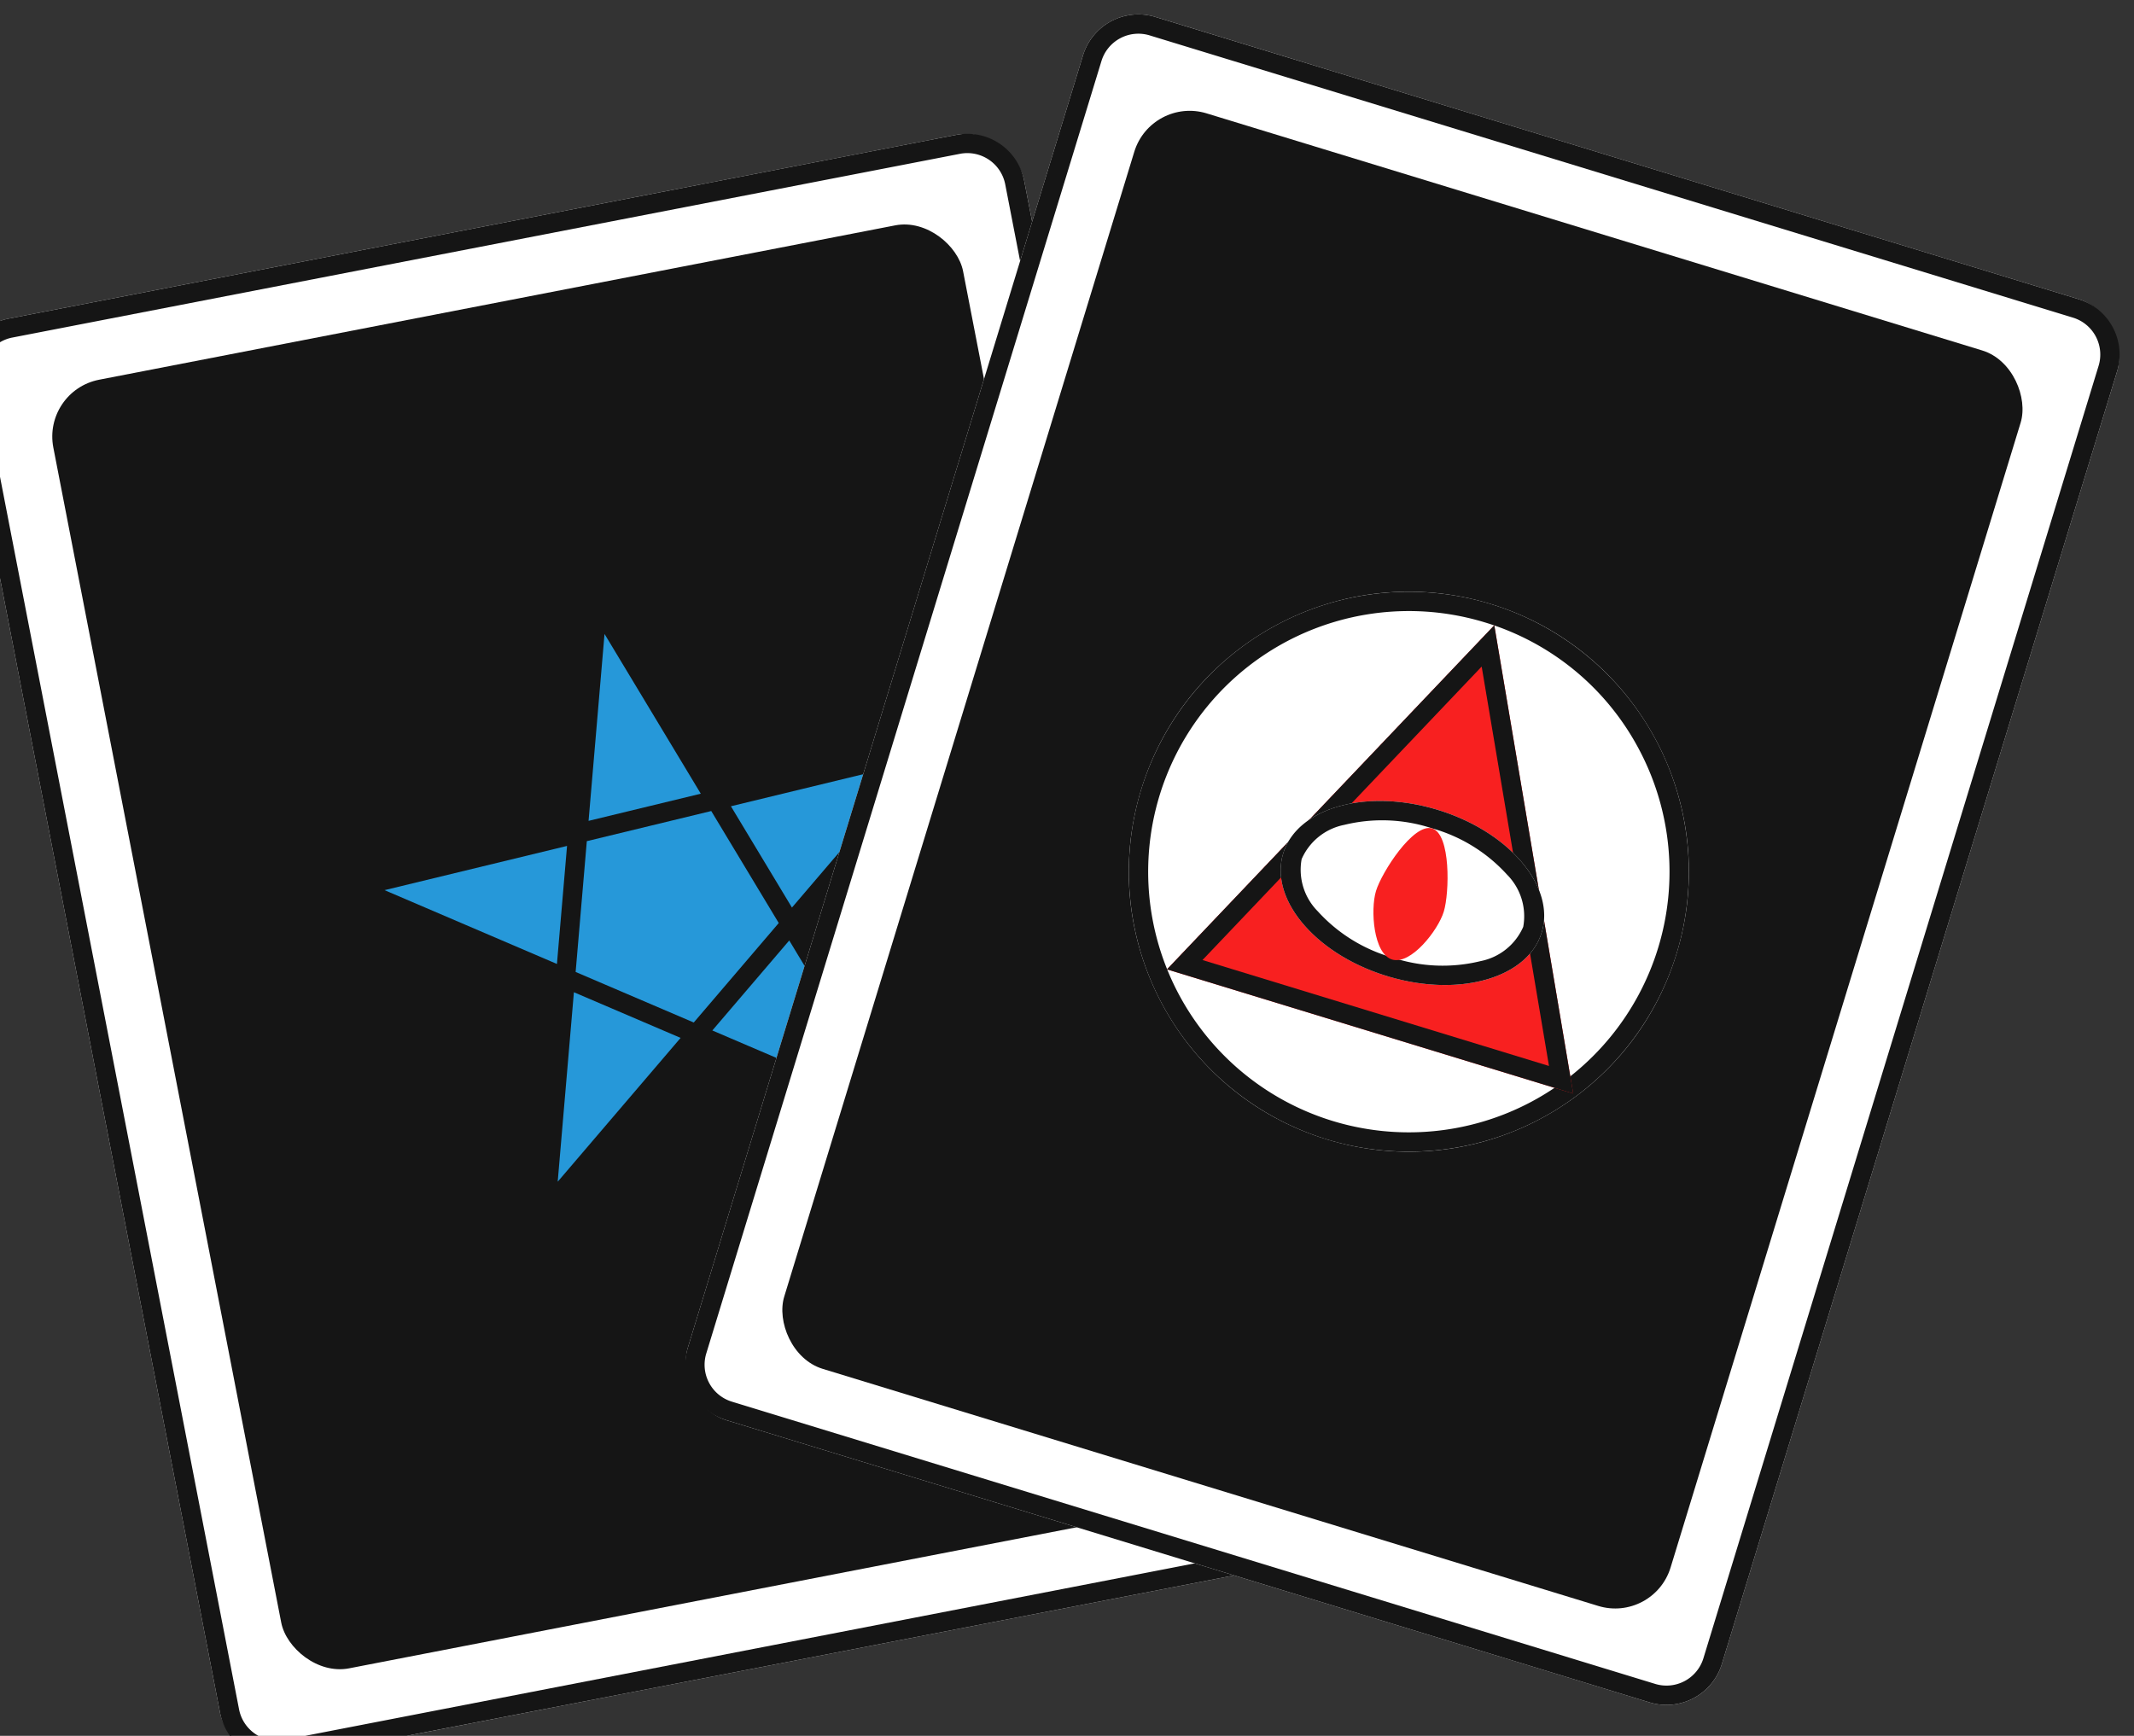
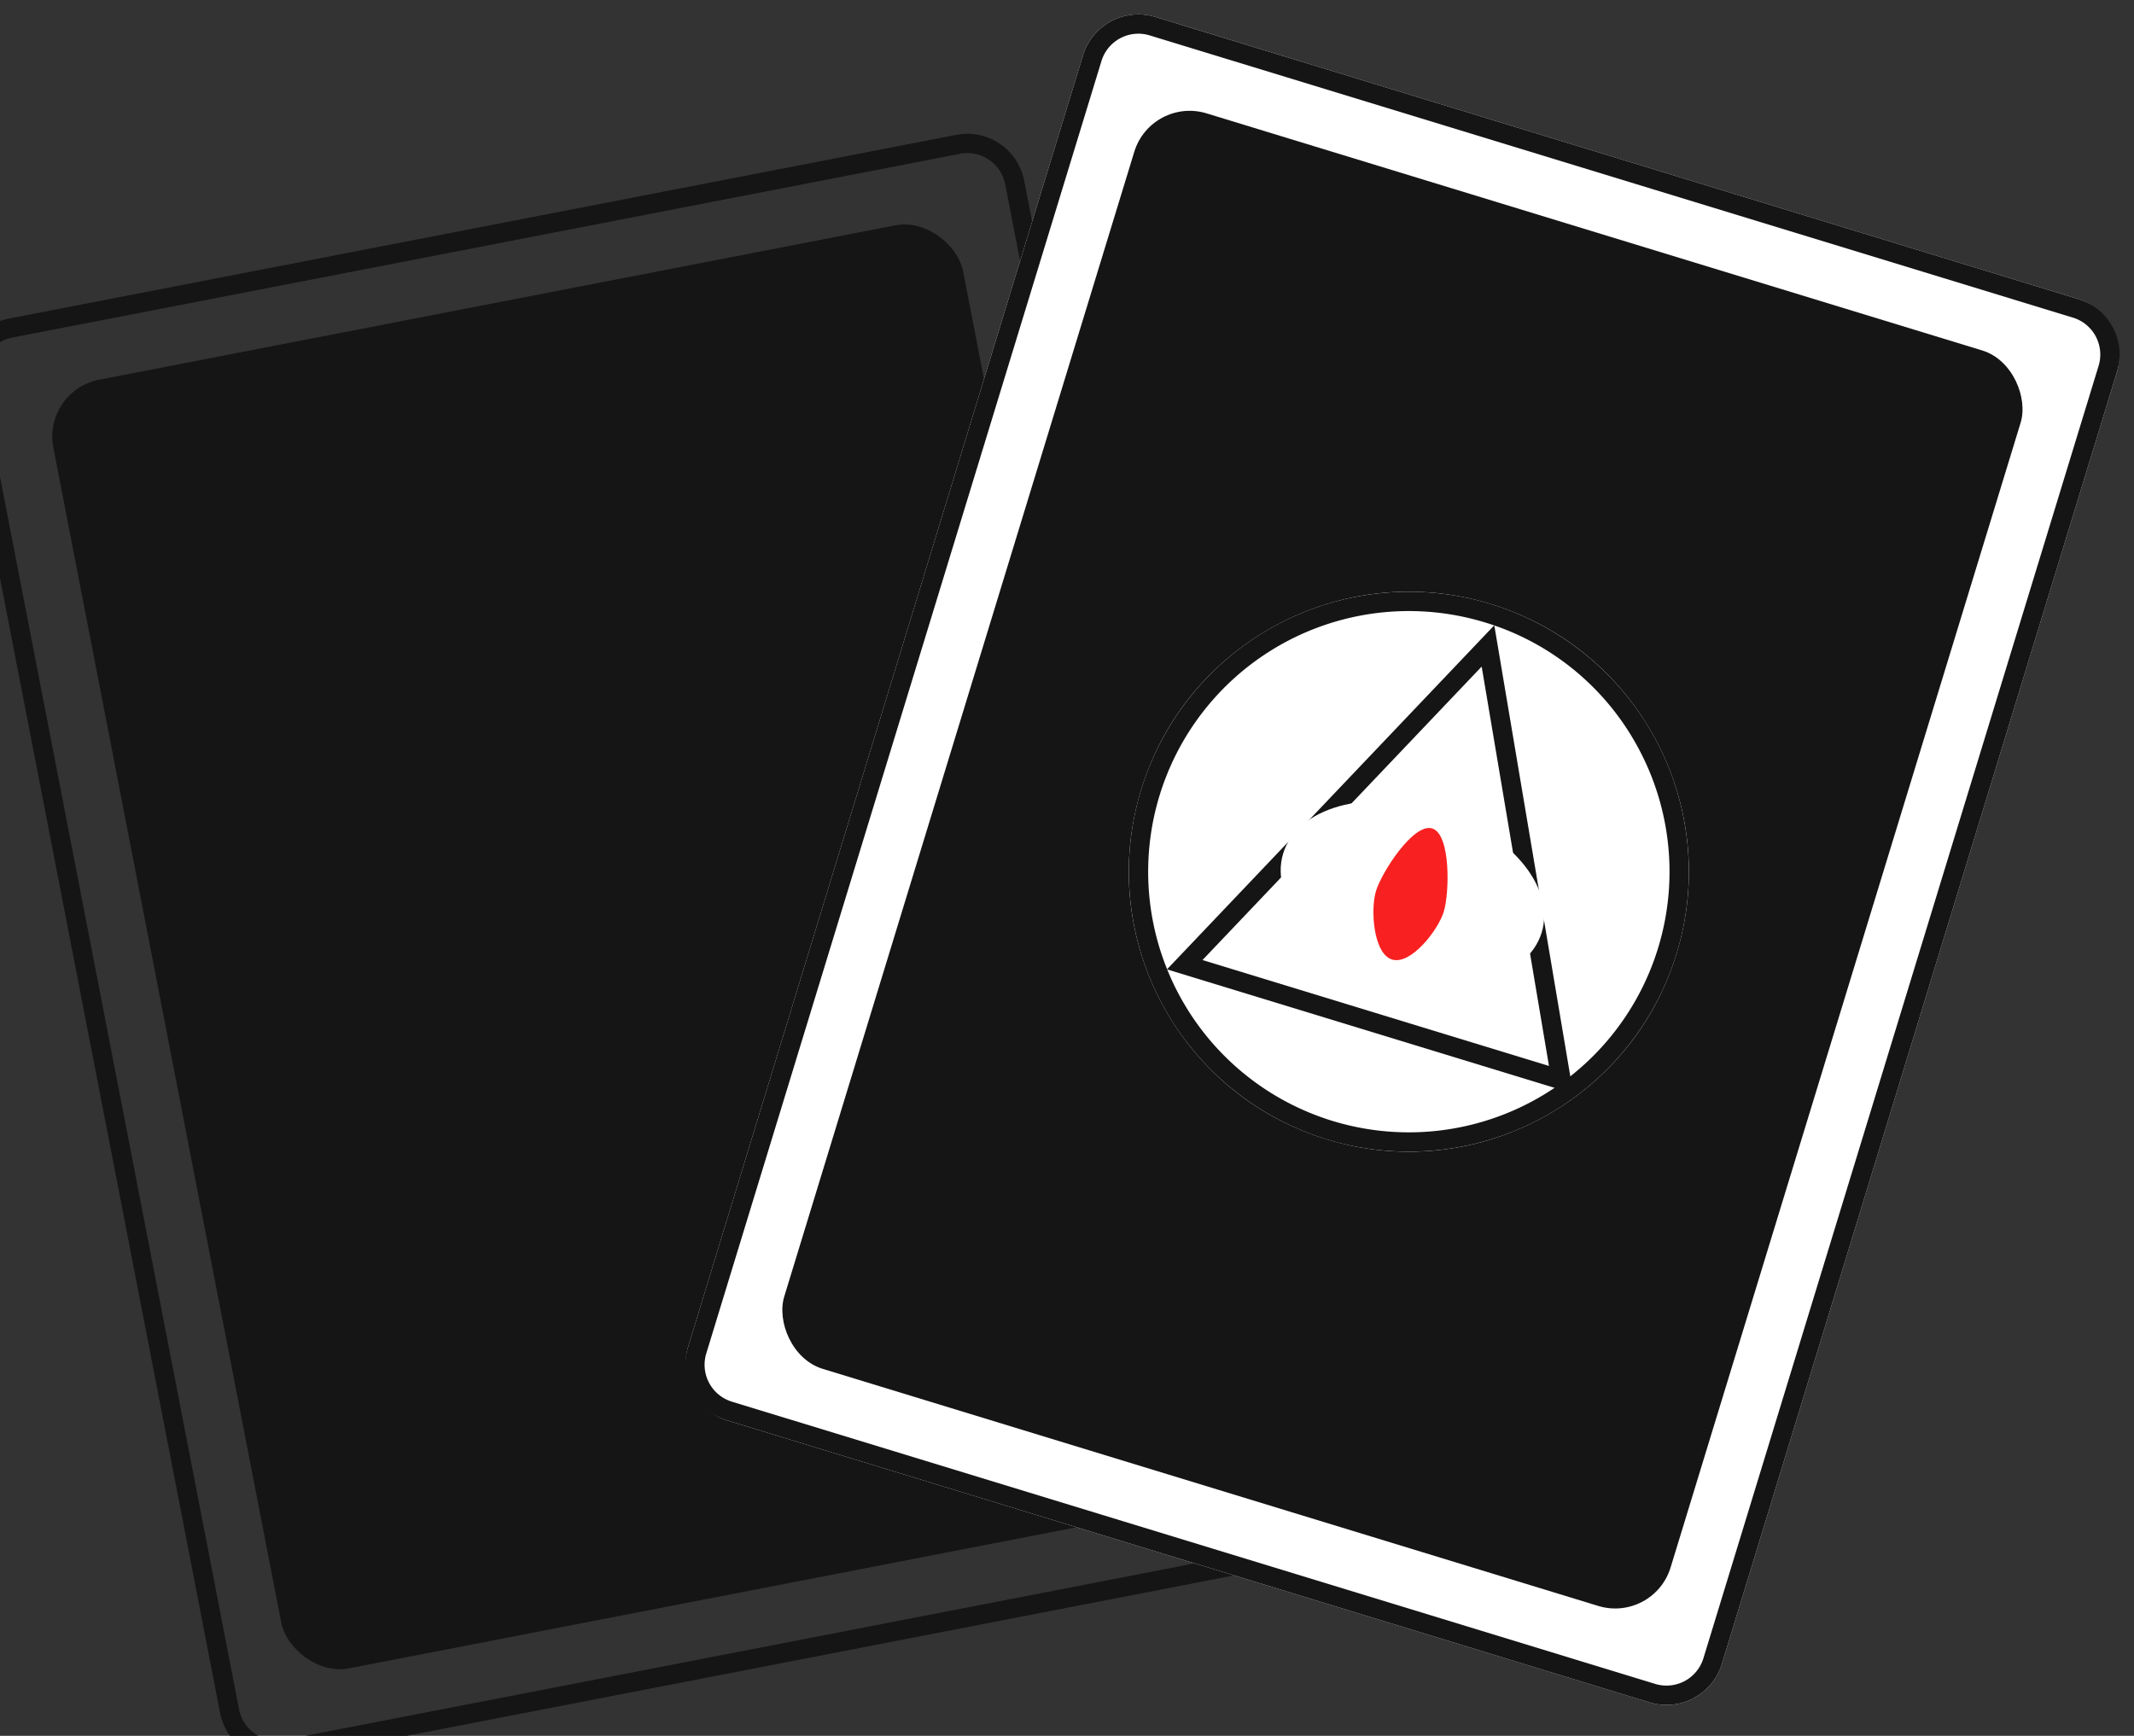
<svg xmlns="http://www.w3.org/2000/svg" width="110.517" height="89.908" viewBox="0 0 110.517 89.908">
  <rect x="0" y="0" width="110.517" height="89.908" fill="#333333" stroke="none" />
  <g id="グループ_1589" data-name="グループ 1589" transform="translate(-3034.497 -5631.945) rotate(17)">
    <g id="グループ_1588" data-name="グループ 1588">
      <g id="グループ_1585" data-name="グループ 1585" transform="matrix(0.883, -0.469, 0.469, 0.883, -1646.282, 2733.328)">
-         <rect id="長方形_1307" data-name="長方形 1307" width="56" height="76" rx="3" transform="translate(4638 4482)" fill="#fff" />
        <path id="長方形_1307_-_アウトライン" data-name="長方形 1307 - アウトライン" d="M3,1A2,2,0,0,0,1,3V73a2,2,0,0,0,2,2H53a2,2,0,0,0,2-2V3a2,2,0,0,0-2-2H3M3,0H53a3,3,0,0,1,3,3V73a3,3,0,0,1-3,3H3a3,3,0,0,1-3-3V3A3,3,0,0,1,3,0Z" transform="translate(4638 4482)" fill="#151515" />
        <rect id="長方形_1306" data-name="長方形 1306" width="48" height="68" rx="3" transform="translate(4642 4486)" fill="#151515" />
      </g>
-       <path id="パス_820" data-name="パス 820" d="M4582.5,4520.459l6.625,30.87,12.667-29.117-27.044,16.007,31.292,3.383Z" transform="translate(4.757 -0.959)" fill="#2698d9" />
      <path id="パス_820_-_アウトライン" data-name="パス 820 - アウトライン" d="M4581.684,4519.058l9.713,8.724,11.465-6.787-5.344,12.285,10.005,8.987-13.29-1.437-5.275,12.125-2.79-13-12.974-1.4,11.245-6.656Zm8.811,9.258-7.187-6.455,2.04,9.5Zm6.239,4.26,3.979-9.146-8.536,5.052Zm-.42.966-5.039-4.526-5.706,3.377,1.427,6.648,6.615.715Zm-10.365,5.386-1.287-6-8.369,4.954Zm18.6,2.011-7.451-6.693-2.446,5.623Zm-11.356-.222-5.976-.646,2.067,9.631Z" transform="translate(4.757 -0.959)" fill="#151515" />
    </g>
    <g id="グループ_1587" data-name="グループ 1587">
      <g id="グループ_1586" data-name="グループ 1586" transform="translate(-35)">
        <g id="グループ_1583" data-name="グループ 1583">
          <rect id="長方形_1307-2" data-name="長方形 1307" width="56" height="76" rx="3" transform="translate(4638 4482)" fill="#fff" />
          <path id="長方形_1307_-_アウトライン-2" data-name="長方形 1307 - アウトライン" d="M3,1A2,2,0,0,0,1,3V73a2,2,0,0,0,2,2H53a2,2,0,0,0,2-2V3a2,2,0,0,0-2-2H3M3,0H53a3,3,0,0,1,3,3V73a3,3,0,0,1-3,3H3a3,3,0,0,1-3-3V3A3,3,0,0,1,3,0Z" transform="translate(4638 4482)" fill="#151515" />
          <rect id="長方形_1306-2" data-name="長方形 1306" width="48" height="68" rx="3" transform="translate(4642 4486)" fill="#151515" />
        </g>
        <g id="グループ_1584" data-name="グループ 1584" transform="translate(33 -1)">
          <circle id="楕円形_4253" data-name="楕円形 4253" cx="14.5" cy="14.5" r="14.5" transform="translate(4619 4507)" fill="#fff" />
          <path id="楕円形_4253_-_アウトライン" data-name="楕円形 4253 - アウトライン" d="M14.5,1A13.5,13.5,0,0,0,4.954,24.046,13.5,13.5,0,1,0,24.046,4.954,13.412,13.412,0,0,0,14.5,1m0-1A14.5,14.5,0,1,1,0,14.5,14.5,14.5,0,0,1,14.5,0Z" transform="translate(4619 4507)" fill="#151515" />
-           <path id="多角形_15" data-name="多角形 15" d="M11,0,22,22H0Z" transform="translate(4623 4508)" fill="#f82020" />
          <path id="多角形_15_-_アウトライン" data-name="多角形 15 - アウトライン" d="M11,2.236,1.618,21H20.382L11,2.236M11,0,22,22H0Z" transform="translate(4623 4508)" fill="#151515" />
          <ellipse id="楕円形_4254" data-name="楕円形 4254" cx="7" cy="4.5" rx="7" ry="4.5" transform="translate(4627 4518)" fill="#fff" />
-           <path id="楕円形_4254_-_アウトライン" data-name="楕円形 4254 - アウトライン" d="M7,1A8.247,8.247,0,0,0,2.591,2.159,3.055,3.055,0,0,0,1,4.5,3.055,3.055,0,0,0,2.591,6.841,8.247,8.247,0,0,0,7,8a8.247,8.247,0,0,0,4.409-1.159A3.055,3.055,0,0,0,13,4.5a3.055,3.055,0,0,0-1.591-2.341A8.247,8.247,0,0,0,7,1M7,0c3.866,0,7,2.015,7,4.5S10.866,9,7,9,0,6.985,0,4.5,3.134,0,7,0Z" transform="translate(4627 4518)" fill="#151515" />
          <path id="パス_819" data-name="パス 819" d="M1.835-2.3C2.848-2.3,3.67.631,3.67,1.645S2.848,4.8,1.835,4.8,0,2.658,0,1.645.822-2.3,1.835-2.3Z" transform="translate(4632.165 4521.304)" fill="#f82020" />
        </g>
      </g>
    </g>
  </g>
</svg>